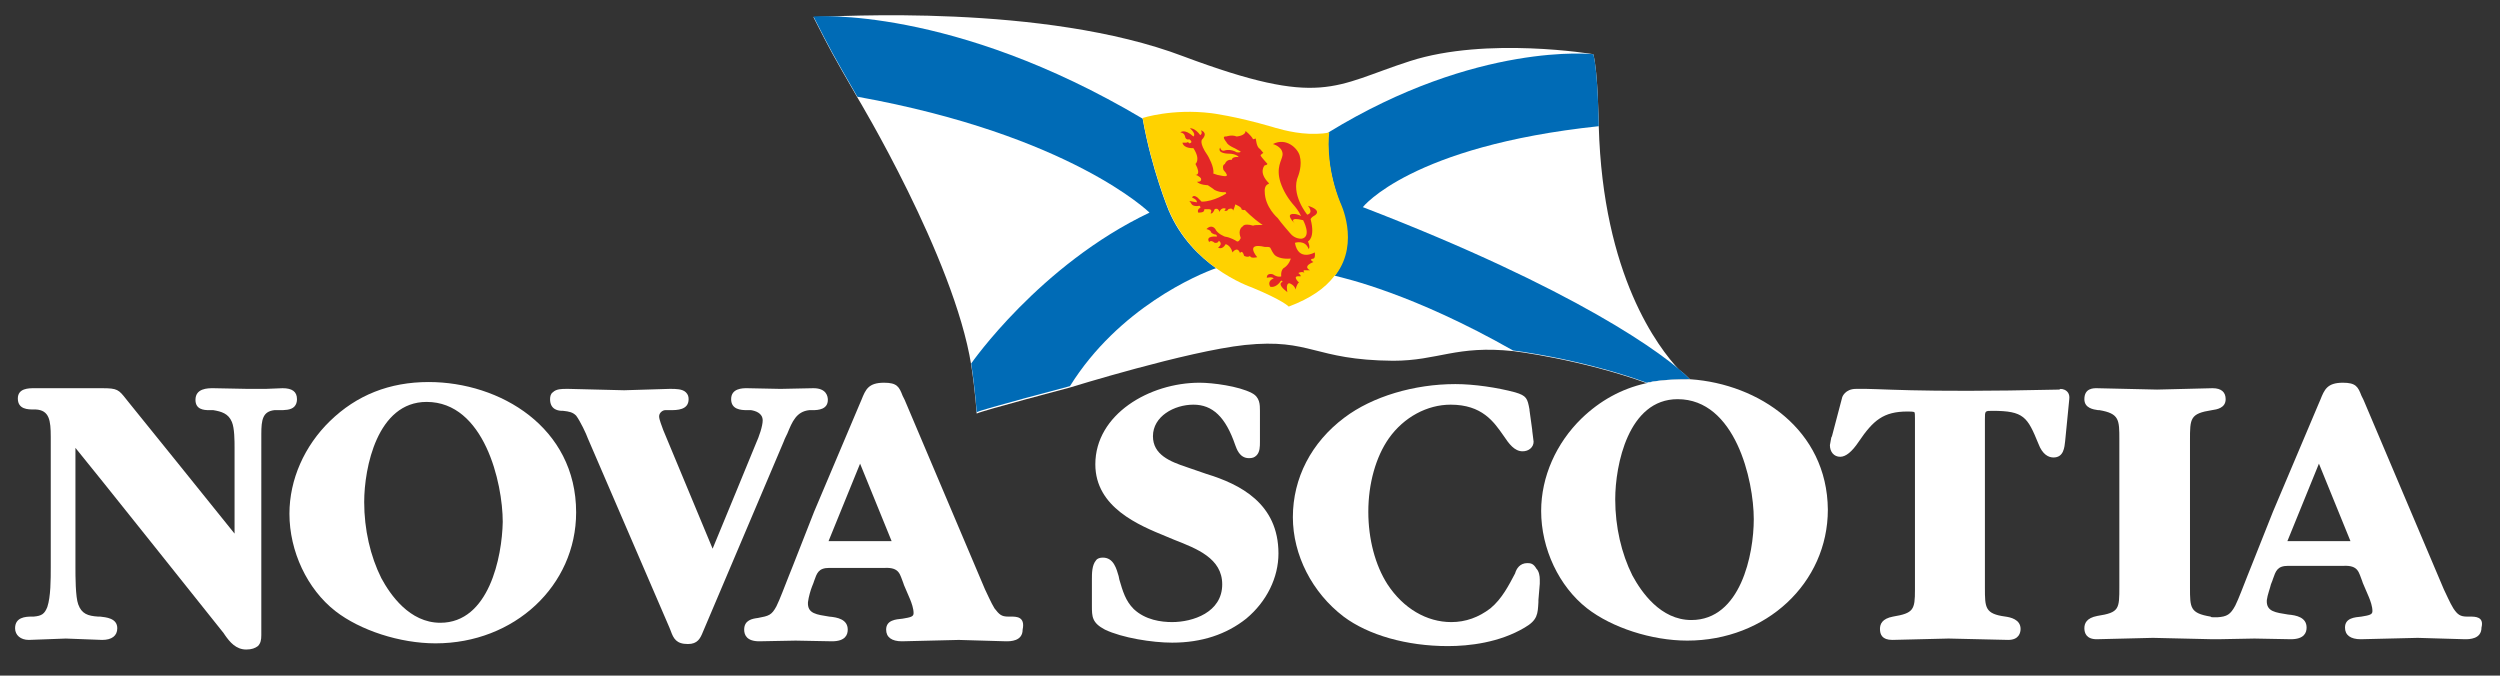
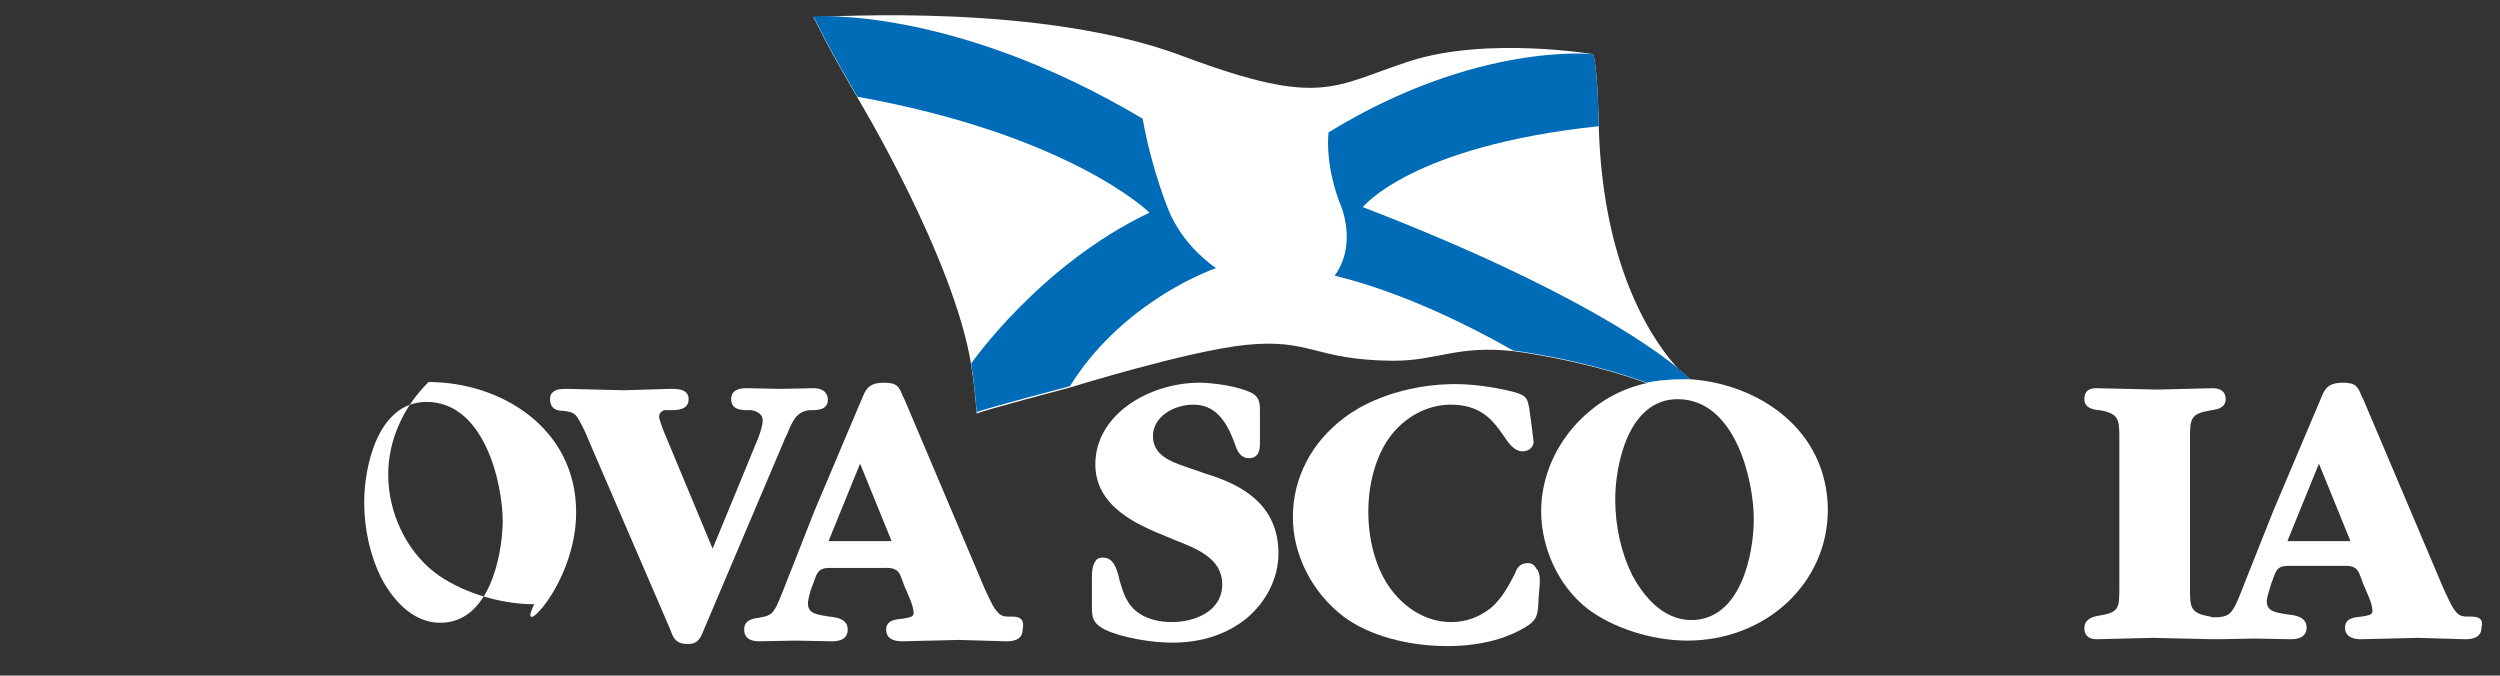
<svg xmlns="http://www.w3.org/2000/svg" version="1.1" id="Layer_1" x="0px" y="0px" viewBox="0 0 364.5 98.5" style="enable-background:new 0 0 364.5 98.5;" xml:space="preserve">
  <rect x="0" y="0" width="364.5" height="98.5" fill="#333333" stroke="none" />
  <style type="text/css">
	.st0{fill:none;}
	.st1{fill:#FFFFFF;}
	.st2{fill:#006BB6;}
	.st3{fill:#FFD200;}
	.st4{fill:#E32726;}
</style>
  <rect x="-35.2" y="-36.9" class="st0" width="435.4" height="168.3" />
  <g>
    <g>
      <path class="st1" d="M246,55.3c0.1,0,0.3,0,0.4,0c-0.4-0.4-0.9-0.9-1.6-1.4c-3-3.2-11.1-13.7-11.7-35.5c0,0-0.1-8-0.8-10.5    c0,0-15.5-2.6-26.7,1c-11.2,3.6-12.8,6.9-33.1-0.7c-20.3-7.7-50.7-5.8-53.9-5.7c2.6,5.1,2.6,5.1,6.4,11.7c0,0,14.1,23.4,16.6,39    c0.6,3.9,0.8,7.1,0.8,7.1c0.7-0.4,13.6-3.8,13.6-3.8s17.1-5.3,25.5-6.2c9.7-1,10,2.2,21.6,2.3c6.6,0,9.2-2.3,17.6-1.4c0,0,0,0,0,0    c0,0,9.9,1.2,19.5,4.7C241,55.6,242.8,55.3,246,55.3z" />
      <g>
        <path class="st2" d="M170.4,30.7c0,0-2.5-6-3.8-13.4c-27.8-16.5-48-14.9-48-14.9c2.6,5.1,2.6,5.1,6.4,11.7     c31.1,5.6,42.6,16.9,42.6,16.9c-16,7.6-26,22-26,22c0.6,3.9,0.8,7.1,0.8,7.1c0.7-0.4,13.6-3.8,13.6-3.8     c7.1-11.4,18.7-16.3,21.3-17.2C174.9,37.4,172.1,34.7,170.4,30.7z" />
        <g>
          <path class="st2" d="M246,55.3c0.1,0,0.3,0,0.4,0h0c-3.5-3.6-16.8-13.2-47.7-25.1c0,0,7-8.9,34.4-11.8c0,0-0.1-8-0.8-10.5      c0,0-16.9-1.9-38.6,11.4c-0.2,1.9-0.1,5.6,1.6,10.2c0,0,2.8,5.8-0.7,10.7c1.6,0.4,11.4,2.6,26,10.9c0,0,9.9,1.2,19.5,4.7      C241,55.6,242.8,55.3,246,55.3z" />
        </g>
      </g>
-       <path class="st3" d="M195.4,29.5c-1.8-4.5-1.8-8.3-1.6-10.2c0,0,0,0,0,0c-1.1,0.3-2.9,0.2-3,0.2c-2.6-0.1-5.3-1-5.3-1    c-5.5-1.6-8.9-2-8.9-2c-5.7-0.7-10,0.7-10,0.7c0,0,0,0,0,0c1.3,7.4,3.8,13.4,3.8,13.4c1.7,4,4.4,6.7,6.9,8.5    c2.8,2,5.2,2.8,5.2,2.8c4.6,1.9,5.4,2.8,5.4,2.8c3.2-1.2,5.3-2.7,6.6-4.4c0.1-0.1,0.2-0.2,0.3-0.3    C198.3,35.3,195.4,29.5,195.4,29.5z" />
-       <path class="st4" d="M183.3,37.5c0,0-1.9-2.2,1.1-1.5c0,0,0.3,0,0.3,0c0.3,0,0.5,0,0.6,0.3c0.3,0.6,0.5,1,1.1,1.2    c0,0,0.6,0.3,1.8,0.2c0,0-0.2,0.8-0.9,1.3c0,0-0.6,0.2-0.5,1.3c0,0-0.5,0.2-1.2-0.3c0,0-0.9-0.3-0.9,0.5c0,0,0.8-0.2,1,0.1    c0,0-1,0.3-0.5,1.2c0,0,0.8,0.3,1.6-0.9c0,0,0.2,0.1,0.2,0.2c0,0-1,0.2,0.7,1.5c0,0-0.3-1.3,0.3-1.3c0,0,0.7,0.2,0.9,0.9    c0,0,0.2-0.9,0.5-1c0,0-1.2-1.1,0.2-0.9c0,0,0.2-0.1-0.3-0.5c0,0,0.6-0.3,0.9,0c0,0-0.2-0.2-0.1-0.4h0.9c0,0-1.2-0.5,0.5-1.2    c0,0-0.8-0.4,0-0.5c0,0,0.3,0,0.2-0.9c0,0-2.4,1.4-2.9-1.4c0,0,1.5-0.5,2,0.9c0,0,0.3-0.2-0.1-1.1c0,0,1.1-0.5,0.4-3.2    c0,0-0.1-0.2,0.6-0.6c0,0,1.2-0.7-1-1.4c0,0,0.9,1-0.1,1.3c0,0-2.5-3-1.3-5.7c0,0,0.6-1.5,0.2-2.9c-0.3-1.1-2-2.7-3.9-1.7    c0,0,1.5,0.4,1.4,1.6c-0.1,0.8-1,1.8-0.3,4c0.4,1.2,1.1,2.4,2.1,3.5c0,0,0.6,0.7,0.9,1.4c0,0-0.5-0.3-1-0.3c0,0-1.5-0.2,0.1,1.4    c-0.2-0.2-0.9-1,1.2-0.5c0,0,1.3,2.4-0.2,2.7c0,0-1,0.1-1.7-0.8c0,0-1.4-1.6-1.8-2.2c0,0-1.9-1.6-1.9-3.9c0,0-0.1-0.9,0.6-1.1v0    c0,0,0-0.1,0-0.1c-1.6-1.6-0.6-2.6-0.6-2.6c0.3,0,0.4-0.2,0.4-0.2s-0.9-1-1-1.2c0-0.2,0.4-0.4,0.4-0.4l-0.5-0.6    c-0.5-0.2-0.6-1.5-0.6-1.5l-0.4,0.1c-0.3-0.6-1.1-1.2-1.1-1.2c0,0.7-1.3,0.8-1.3,0.8c-0.7-0.3-1.5,0-1.5,0c-0.8-0.1,0,0.8,0,0.8    c0.2,0.5,1.2,0.9,1.2,0.9l0.9,0.5c-0.1,0.2-0.6,0.1-0.6,0.1c-0.8-0.5-1.6-0.3-1.6-0.3c-0.7,0.3-0.8-0.4-0.8-0.4    c-0.5,0.9,1.2,0.9,1.2,0.9c1.2,0,1.5,0.5,1.5,0.5c-1-0.1-1,0.4-1,0.4c-0.8-0.1-1,0.6-1,0.6c-0.5,0.2-0.2,0.9-0.2,0.9    c1.1,1.2,0.1,0.9-0.9,0.7l-0.6-0.2c0.2-0.9-0.8-2.6-0.8-2.6c-1.4-2-0.8-2.4-0.8-2.4c0.9-1-0.2-1.3-0.2-1.3    c0.3,0.5-0.1,0.7-0.1,0.7c-0.8-1.1-1.5-1-1.5-1c1,0.9,0.5,1.2,0.5,1.2c-1.3-1.2-1.9-0.6-1.9-0.6c0.7,0.1,0.7,0.7,0.7,0.7    c0.2,0.5,0.6,0.3,0.6,0.3c0.7,0.5,0,0.6,0,0.6c-0.2-0.3-0.4-0.1-0.4-0.1c-0.3,0-0.6,0-0.6,0c0.2,0.9,1.6,0.8,1.6,0.8    c1.1,1.7,0.3,2.3,0.3,2.3c0.9,1.7,0,1.6,0,1.6c0.5,0.1,0.8,0.5,0.8,0.5c0.2,0.6-0.6,0.5-0.6,0.5c0.5,0.5,1.6,0.5,1.6,0.5    c0.6,0.4,0.9,0.6,1,0.7c0.4,0.2,1,0.4,1.6,0.3c0,0.1,0,0.1,0.1,0.2c0,0-1.8,1.2-3.6,1.2c0,0-0.2-0.2-0.6-0.6c0,0-0.6-0.5-0.8,0    c0,0,0.8,0.3,0.7,0.7l-1.1-0.2c0,0,0.2,0.2,0.3,0.4c0,0,0.2,0.5,1.2,0.3c0,0,0.2,0.2,0.1,0.3c0,0-0.5,0.2-0.3,0.7    c0,0,0.5,0,0.7-0.1c0,0,0.2-0.1,0.2-0.4h0.5c0,0,0.8-0.1,0.4,0.6c0,0,0.3,0.2,0.6-0.6c0,0,0.5-0.3,0.7,0.4c0,0,0.2-0.7,0.9-0.5    c0,0,0,0.2-0.2,0.3c0,0,0.4,0.2,0.6-0.2c0,0,0.6-0.3,0.7,0.2c0,0,0.3-0.7,0.3-0.9c0,0,1,0.4,0.9,0.7c0,0,0.2,0.2,0.5,0.1    c0,0,1.1,1.2,2.6,2.2c-0.8,0-1.2,0-1.4,0.1c0,0-0.4-0.1-0.4-0.1c0,0-0.9-0.2-1.1,0.2c0,0-0.8,0.4-0.3,1.7c0,0-0.3,0.8-0.7,0.4    c0,0-0.8-0.5-1.6-0.6c0,0-1.1-0.4-1.4-1.1c0,0-0.5-0.8-1.3,0c0,0,0.6,0.1,0.7,0.5c0,0,0.3,0.3,0.7,0.3c0,0,0.2,0.2,0.1,0.3    c0,0-1.7-0.2-1.1,0.8c0,0,0.2-0.4,0.8,0.1c0,0,0.5,0.1,0.6-0.3c0,0,0.7,0.4-0.1,1c0,0,0.6,0.4,1.1-0.5c0,0,0.7,0.1,1,1.2    c0,0,0.7-1,1.1,0.1c0,0,0.3-0.6,0.6,0.4c0,0,0.5,0.3,0.9,0C182.2,37.4,182.4,37.7,183.3,37.5z" />
    </g>
    <g>
      <polygon class="st1" points="120.8,78.9 120.8,78.9 120.8,78.9 120.8,78.9   " />
-       <path class="st1" d="M43.3,58.2c0-1.1-0.7-1.6-2.1-1.6l-2.5,0.1l-2.5,0l-5.1-0.1c-0.8,0-2.6,0-2.6,1.7c0,1.4,1.2,1.5,2,1.5l0.6,0    c1.2,0.2,2.2,0.5,2.7,1.7c0.4,0.9,0.4,2.8,0.4,3.8c0,0,0,10.3,0,12.5c-1.5-1.9-15.4-19.1-15.4-19.1l-0.4-0.5    c-1.1-1.4-1.3-1.6-3.5-1.6H5c-0.8,0-2.4,0-2.4,1.5c0,1.6,1.5,1.6,2.3,1.6l0.3,0c2,0.1,2.2,1.6,2.2,4l0,0.5v17.7l0,0.8    c0,1.8,0,4.3-0.5,5.8c-0.4,1-0.8,1.3-2,1.4c0,0-0.3,0-0.3,0c-0.9,0-2.4,0.1-2.4,1.7c0,1,0.8,1.7,2,1.7l5.4-0.2l5.3,0.2    c1.4,0,2.2-0.6,2.2-1.7c0-1.5-1.7-1.6-2.5-1.7l-0.3,0c-1.5-0.1-2.4-0.4-2.9-1.8c-0.4-1.1-0.4-4.1-0.4-5.4c0,0,0-15.1,0-17.4    c1.6,1.9,21.6,27,21.6,27c0,0,0.2,0.3,0.2,0.3c0.7,1,1.6,2.1,3.1,2.1c0.8,0,1.3-0.2,1.7-0.5c0.4-0.4,0.5-0.9,0.5-1.6    c0-0.2,0-0.3,0-0.5l0-0.5V64.6l0-0.7c0-0.2,0-0.4,0-0.6c0-2.1,0.2-3.3,1.9-3.5c0,0,0.7,0,0.7,0c0.8,0,1.7,0,2.2-0.5    C43.2,59,43.3,58.6,43.3,58.2z" />
-       <path class="st1" d="M62.5,55.7c-5.7,0-10.5,1.9-14.4,5.7c-3.7,3.6-5.9,8.5-5.9,13.5c0,5.5,2.6,11,6.7,14.2    c3.6,2.8,9.4,4.7,14.6,4.7C75,93.8,84,85.4,84,74.7C84,62.3,72.9,55.7,62.5,55.7z M64.2,90.8c-4.5,0-7.3-4.1-8.6-6.5    c-1.6-3.2-2.5-7.1-2.5-11.1c0-5,1.9-14.6,9.1-14.6c8.4,0,11.1,11.8,11.1,17.5C73.2,81.2,71.3,90.8,64.2,90.8z" />
+       <path class="st1" d="M62.5,55.7c-3.7,3.6-5.9,8.5-5.9,13.5c0,5.5,2.6,11,6.7,14.2    c3.6,2.8,9.4,4.7,14.6,4.7C75,93.8,84,85.4,84,74.7C84,62.3,72.9,55.7,62.5,55.7z M64.2,90.8c-4.5,0-7.3-4.1-8.6-6.5    c-1.6-3.2-2.5-7.1-2.5-11.1c0-5,1.9-14.6,9.1-14.6c8.4,0,11.1,11.8,11.1,17.5C73.2,81.2,71.3,90.8,64.2,90.8z" />
      <path class="st1" d="M114.8,63.2c0.7-1.7,1.3-3.2,3.2-3.4c0,0,0.5,0,0.5,0c0.8,0,2.2-0.1,2.2-1.5c0-0.5-0.2-1.7-2.1-1.7l-4.8,0.1    l-4.9-0.1c-0.6,0-2.3,0-2.3,1.6c0,1.5,1.4,1.6,2.3,1.6l0.6,0c0.6,0.1,1.7,0.4,1.7,1.5c0,0.8-0.5,2.3-1,3.4c0,0-5.5,13.4-6.3,15.3    c-0.8-1.9-7.2-17.3-7.2-17.3c-0.2-0.6-0.6-1.5-0.6-2c0-0.5,0.5-0.9,0.9-0.9c0,0,0.7,0,0.7,0c1,0,2.7,0,2.7-1.6    c0-0.4-0.1-0.7-0.4-1c-0.5-0.5-1.5-0.5-2.2-0.5l-0.2,0l-6.6,0.2l-8.1-0.2l-0.3,0c-0.7,0-1.5,0-2,0.5c-0.3,0.2-0.4,0.6-0.4,1    c0,1.6,1.3,1.7,1.8,1.7c0,0,0.1,0,0.1,0c0.9,0.1,1.4,0.2,1.9,0.7c0.6,0.8,1.5,2.7,1.7,3.3c0,0,11.9,27.6,11.9,27.6    c0,0,0.2,0.5,0.2,0.5c0.4,1.1,0.8,1.9,2.5,1.9c1.4,0,1.8-0.8,2.2-1.8c0,0,11.8-27.8,11.8-27.8C114.3,64.2,114.8,63.2,114.8,63.2z" />
      <path class="st1" d="M175.9,69.1c0,0-2.9-1-2.9-1c-2.4-0.8-4.9-1.8-4.9-4.5c0-2.9,3.1-4.6,5.9-4.6c2.8,0,4.7,1.8,6.1,5.9    c0.2,0.5,0.6,1.9,2,1.9c0.5,0,0.8-0.1,1.1-0.4c0.5-0.5,0.5-1.3,0.5-2v-4.1l0-0.4c0-0.9,0-2-1.2-2.6c-1.9-1-5.7-1.5-7.6-1.5    c-7.3,0-15.2,4.6-15.2,11.9c0,6.3,6.4,8.9,10.3,10.5c0,0,1.2,0.5,1.2,0.5c3.3,1.3,7,2.7,7,6.5c0,4.1-4.3,5.5-7.3,5.5    c-1.6,0-3.9-0.3-5.6-1.9c-1.2-1.2-1.6-2.6-2.1-4.3l-0.1-0.5c-0.3-1-0.7-2.7-2.3-2.7c-0.4,0-0.8,0.1-1,0.4    c-0.6,0.7-0.6,1.9-0.6,2.8l0,0.3v3.1l0,0.4c0,1.6,0,2.5,1.9,3.5c2.5,1.2,6.9,1.9,9.8,1.9c4.3,0,7.9-1.2,10.8-3.5    c3-2.5,4.7-6,4.7-9.5C186.4,73.4,180.8,70.6,175.9,69.1z" />
      <path class="st1" d="M222.7,82.1c-1.1,0-1.6,0.8-1.8,1.5c-0.9,1.7-1.9,3.7-3.6,5.1c-1.7,1.3-3.6,2-5.7,2c-3.6,0-7-2-9.3-5.5    c-1.8-2.8-2.8-6.6-2.8-10.6c0-4.1,1.1-8,3-10.7c2.2-3.1,5.6-4.9,9-4.9c4.6,0,6.3,2.5,7.7,4.5c0.8,1.2,1.6,2.3,2.8,2.3    c0.9,0,1.6-0.6,1.6-1.4l-0.2-1.6l0-0.1c0,0-0.4-2.9-0.4-2.9c0,0,0-0.1,0-0.1c-0.3-1.6-0.4-2-2.1-2.5c-2.6-0.7-6-1.2-8.7-1.2    c-6,0-12.1,1.8-16.2,4.9c-4.8,3.6-7.5,8.8-7.5,14.5c0,5.5,2.8,11,7.4,14.5c3.6,2.7,9.2,4.3,15.2,4.3c3.1,0,7.5-0.5,11.2-2.7    c1.9-1.1,1.9-2,2-3.7l0-0.3c0,0,0.2-2.4,0.2-2.4c0-0.2,0-0.4,0-0.6c0-0.5-0.1-1.2-0.5-1.6C223.6,82.2,223.2,82.1,222.7,82.1z" />
-       <path class="st1" d="M301.7,58.2l-0.6,6.1c-0.1,0.9-0.2,2.4-1.7,2.4c-0.7,0-1.6-0.4-2.2-2c-1.6-3.9-2.1-4.8-6.7-4.8    c-1.1,0-1.1,0-1.1,1.2v24l0,0.6c0,2.9,0,3.8,3,4.2c0.7,0.1,2.2,0.4,2.2,1.8c0,0.5-0.2,1.6-1.8,1.6l-8.7-0.2l-8.2,0.2    c-1.5,0-1.8-0.8-1.8-1.6c0-0.7,0.3-1.5,1.9-1.8c3-0.5,3.2-1,3.2-3.9c0-0.1,0-24.8,0-24.8v-0.2c0-0.4,0-0.9-0.1-0.9    c-0.1-0.1-0.7-0.1-1-0.1c-3.5,0-5,1.3-7.1,4.4c-1,1.5-1.9,2.2-2.7,2.2c-0.9,0-1.5-0.7-1.5-1.7l0.2-1.1c0,0,0.1-0.2,0.1-0.2    l1.5-5.7c0,0,0.4-1.2,2-1.2c3.5-0.1,8,0.6,29.7,0.1C300.1,56.6,301.9,56.6,301.7,58.2z" />
      <path class="st1" d="M246.5,55.3L246.5,55.3c-0.2,0-0.3,0-0.4,0c-3.3,0-5.1,0.3-5.8,0.5c-0.3,0.1-0.4,0.1-0.4,0.1    c-3.5,0.8-6.6,2.5-9.3,5.1c-3.7,3.6-5.9,8.5-5.9,13.5c0,5.5,2.6,11,6.7,14.2c3.6,2.8,9.4,4.7,14.6,4.7c11.5,0,20.5-8.4,20.5-19.1    C266.4,62.6,256.4,56,246.5,55.3z M246.6,90.4c-4.5,0-7.3-4.1-8.6-6.5c-1.6-3.2-2.5-7.1-2.5-11.1c0-5,1.9-14.6,9.1-14.6    c8.4,0,11.1,11.8,11.1,17.5C255.7,80.8,253.8,90.4,246.6,90.4z" />
      <path class="st1" d="M147.4,89.9l-0.4,0c-1,0-1.3-0.3-2-1.2c-0.5-0.8-1.1-2.2-1.4-2.8c0,0-11.7-27.6-11.7-27.6    c0,0-0.3-0.6-0.3-0.6c-0.5-1.3-0.8-1.9-2.7-1.9c-2.3,0-2.7,1-3.3,2.5l-0.3,0.7l-6.6,15.6l-3.1,7.9l-0.6,1.5    c-0.6,1.5-1.3,3.4-1.8,4.4c-0.7,1.3-1.1,1.4-2.7,1.7c-0.8,0.1-2,0.3-2,1.7c0,0.8,0.4,1.7,2.2,1.7l5.3-0.1l5.3,0.1    c2,0,2.3-1,2.3-1.7c0-1.5-1.5-1.8-2.7-1.9c-1.8-0.3-3.2-0.4-3.1-2.1c0.1-0.8,0.4-1.8,0.6-2.3c0,0,0.2-0.5,0.2-0.5    c0,0,0.1-0.3,0.1-0.3c0.4-1.1,0.6-1.9,2.2-1.9h8.1c2.2-0.1,2.2,1,2.7,2.2l0.1,0.3c0,0,0.9,2.1,0.9,2.1c0.2,0.5,0.5,1.3,0.5,2    c0,0.5-0.4,0.6-1.6,0.8c-1,0.1-2.4,0.2-2.4,1.6c0,1.1,0.8,1.7,2.3,1.7l8.3-0.2l6.9,0.2c0.6,0,2.4,0,2.4-1.7    C149.5,89.9,148.2,89.9,147.4,89.9z M130,78.9h-9.2l4.6-11.3L130,78.9z" />
      <path class="st1" d="M360.1,89.9l-0.4,0c-1,0-1.4-0.3-2-1.2c-0.5-0.8-1.1-2.2-1.4-2.8c0,0-11.7-27.6-11.7-27.6    c0,0-0.3-0.6-0.3-0.6c-0.5-1.3-0.8-1.9-2.7-1.9c-2.3,0-2.7,1-3.3,2.5l-0.3,0.7l-6.6,15.6l-3.1,7.8l-0.6,1.5    c-0.6,1.5-1.3,3.4-1.8,4.4c-0.7,1.3-1.2,1.6-2.6,1.7c-0.2,0-0.3,0-0.5,0c-0.3,0-0.4,0-0.5-0.1c-3-0.5-3-1.3-3-4.2l0-0.6V64.9    l0-0.7c0-3.2,0-3.9,3.2-4.4c0.7-0.1,2-0.3,2-1.6c0-1-0.6-1.6-1.9-1.6l-4,0.1l-4.1,0.1l-8.8-0.2c-0.5,0-1.8,0-1.8,1.6    c0,1.3,1.3,1.5,2,1.6l0.2,0c2.9,0.5,2.9,1.4,2.9,4.3l0,0.8l0,20.6c0,3.3,0,3.8-3.2,4.3c-1.6,0.3-1.9,1.1-1.9,1.8    c0,0.7,0.3,1.6,1.8,1.6l8.2-0.2l8.7,0.2v0c0.2,0,0.5,0,0.8,0l5.3-0.1l5.3,0.1c2,0,2.3-1,2.3-1.7c0-1.5-1.5-1.8-2.7-1.9    c-1.8-0.3-3.2-0.4-3.1-2.1c0.1-0.8,0.5-1.8,0.6-2.3c0,0,0.2-0.5,0.2-0.5c0,0,0.1-0.3,0.1-0.3c0.4-1.1,0.6-1.9,2.2-1.9h8.1    c2.2-0.1,2.2,1,2.7,2.2l0.1,0.3c0,0,0.9,2.1,0.9,2.1c0.2,0.5,0.5,1.3,0.5,2c0,0.5-0.4,0.6-1.6,0.8c-1,0.1-2.4,0.2-2.4,1.6    c0,1.1,0.8,1.7,2.3,1.7l8.3-0.2l6.9,0.2c0.6,0,2.4,0,2.4-1.7C362.2,89.9,360.9,89.9,360.1,89.9z M333.5,78.9l4.6-11.3l4.6,11.3    H333.5z" />
    </g>
  </g>
</svg>